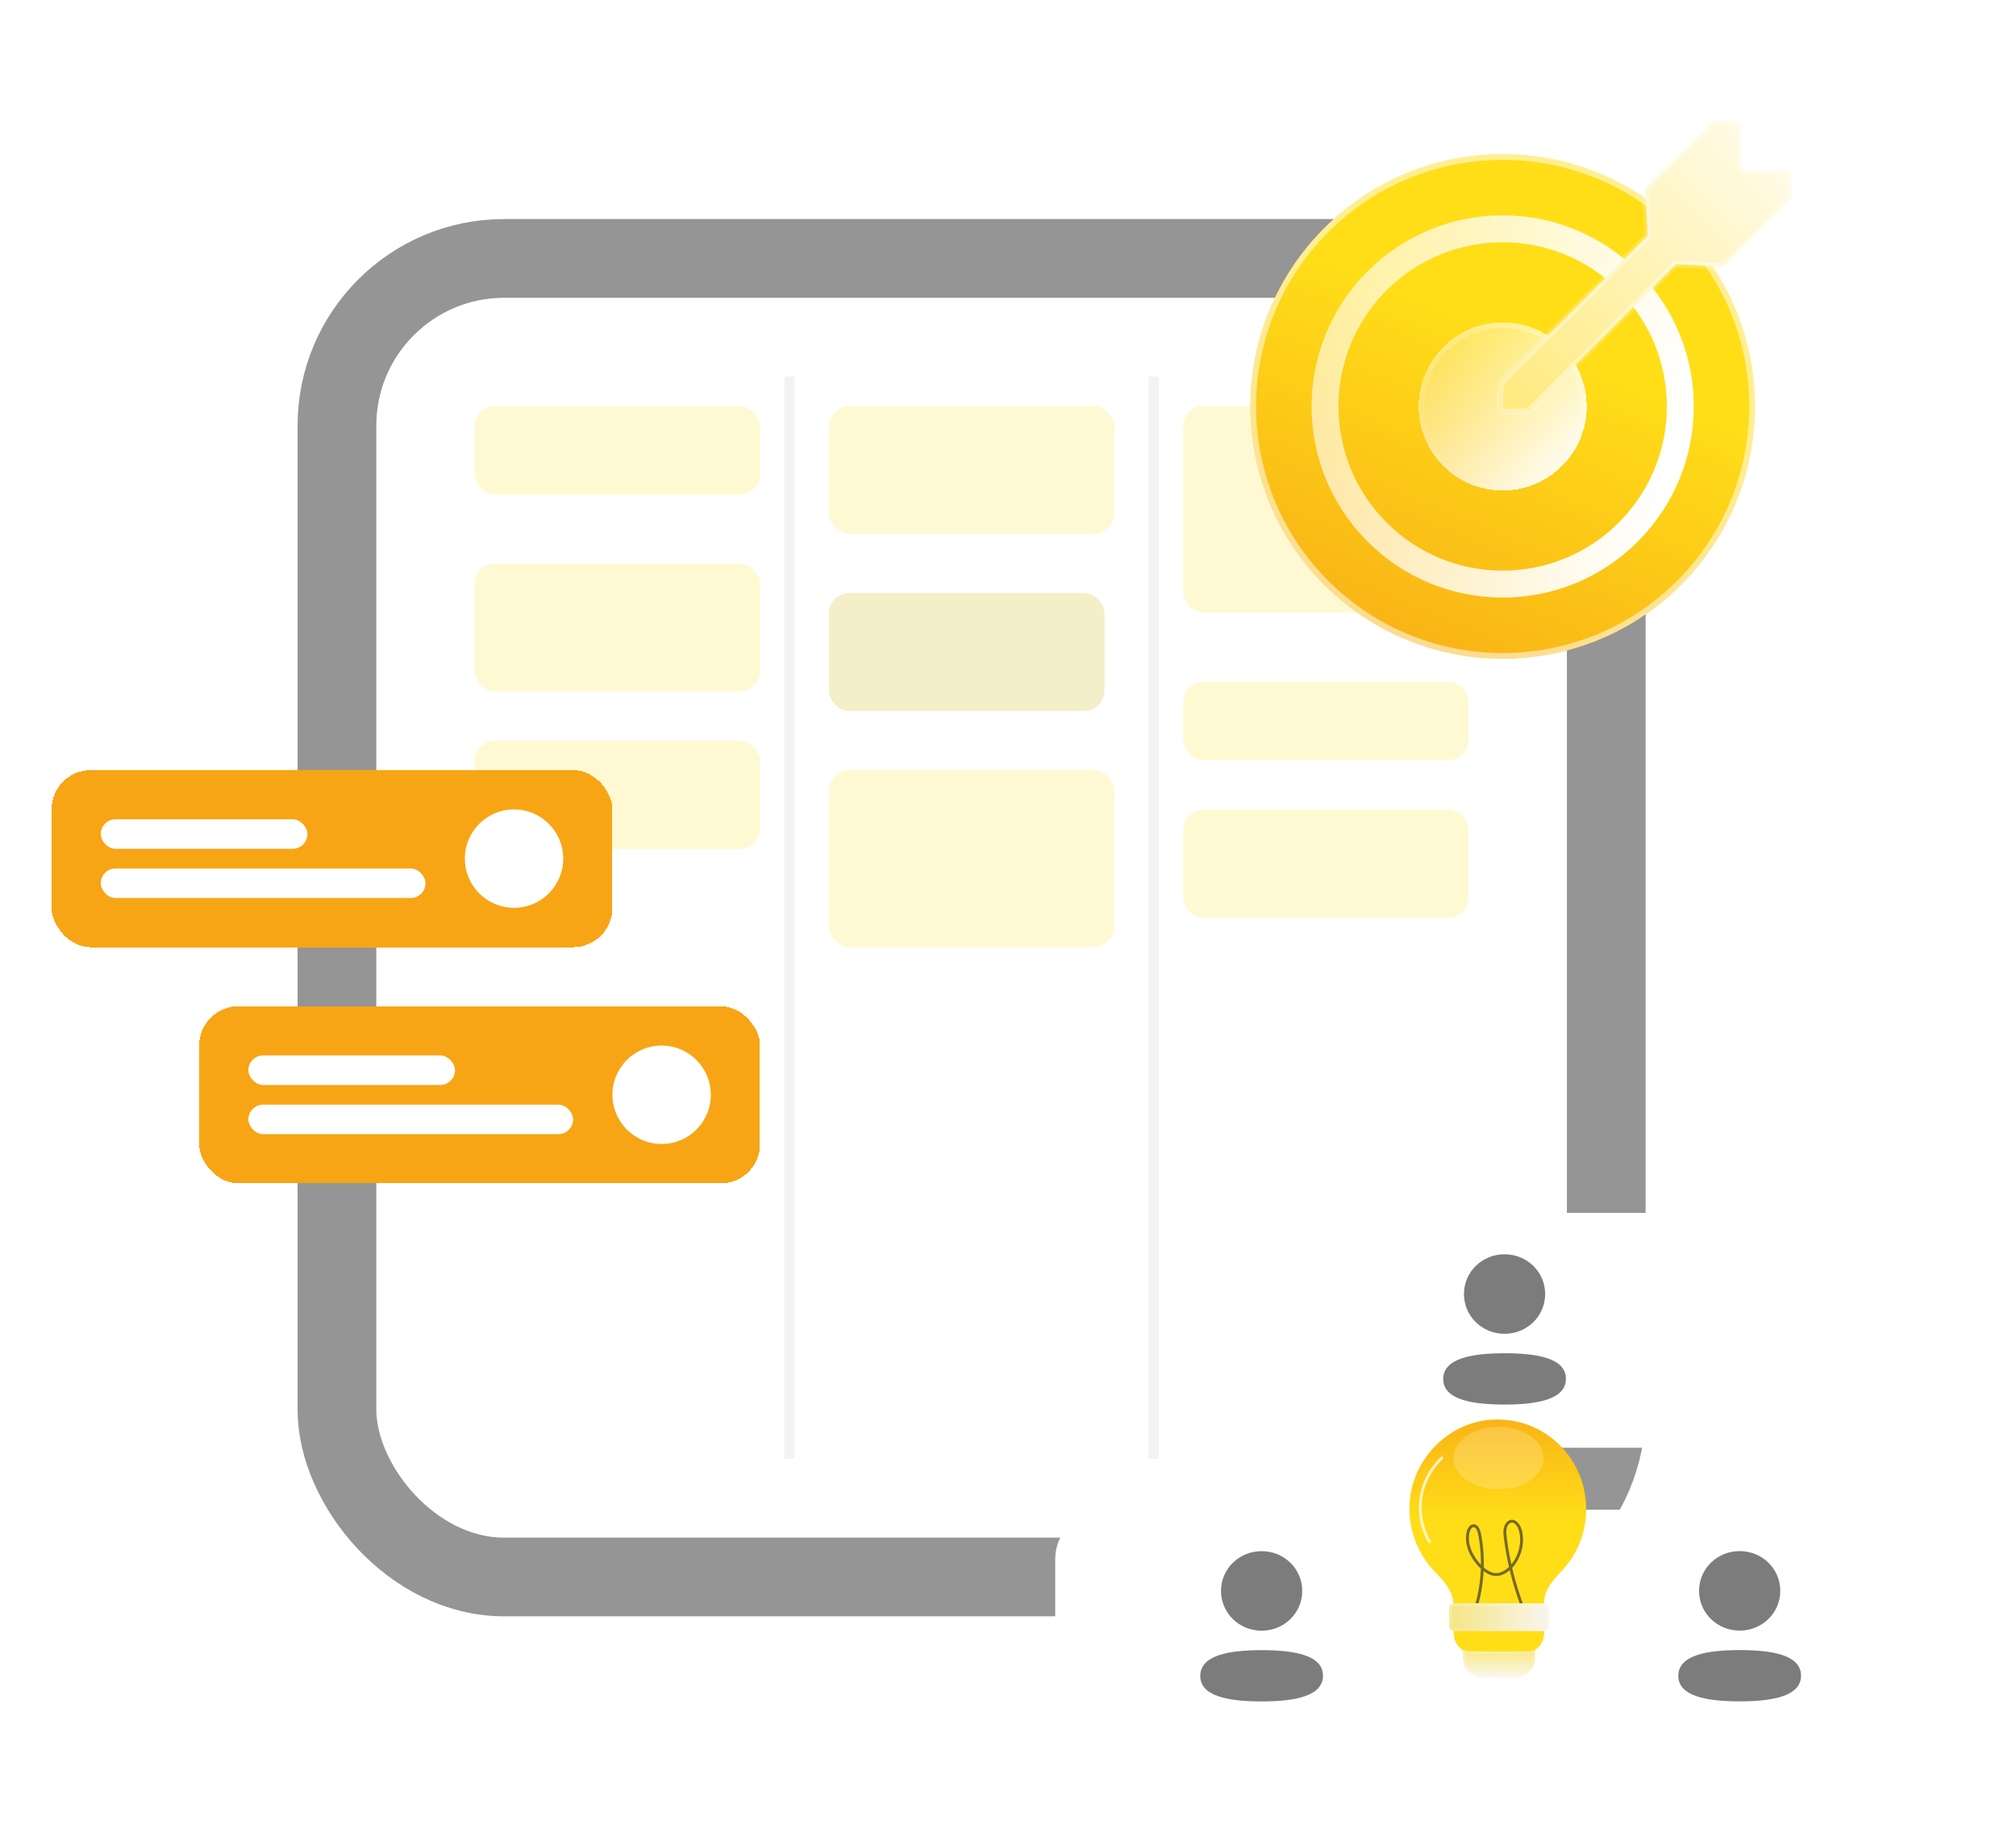
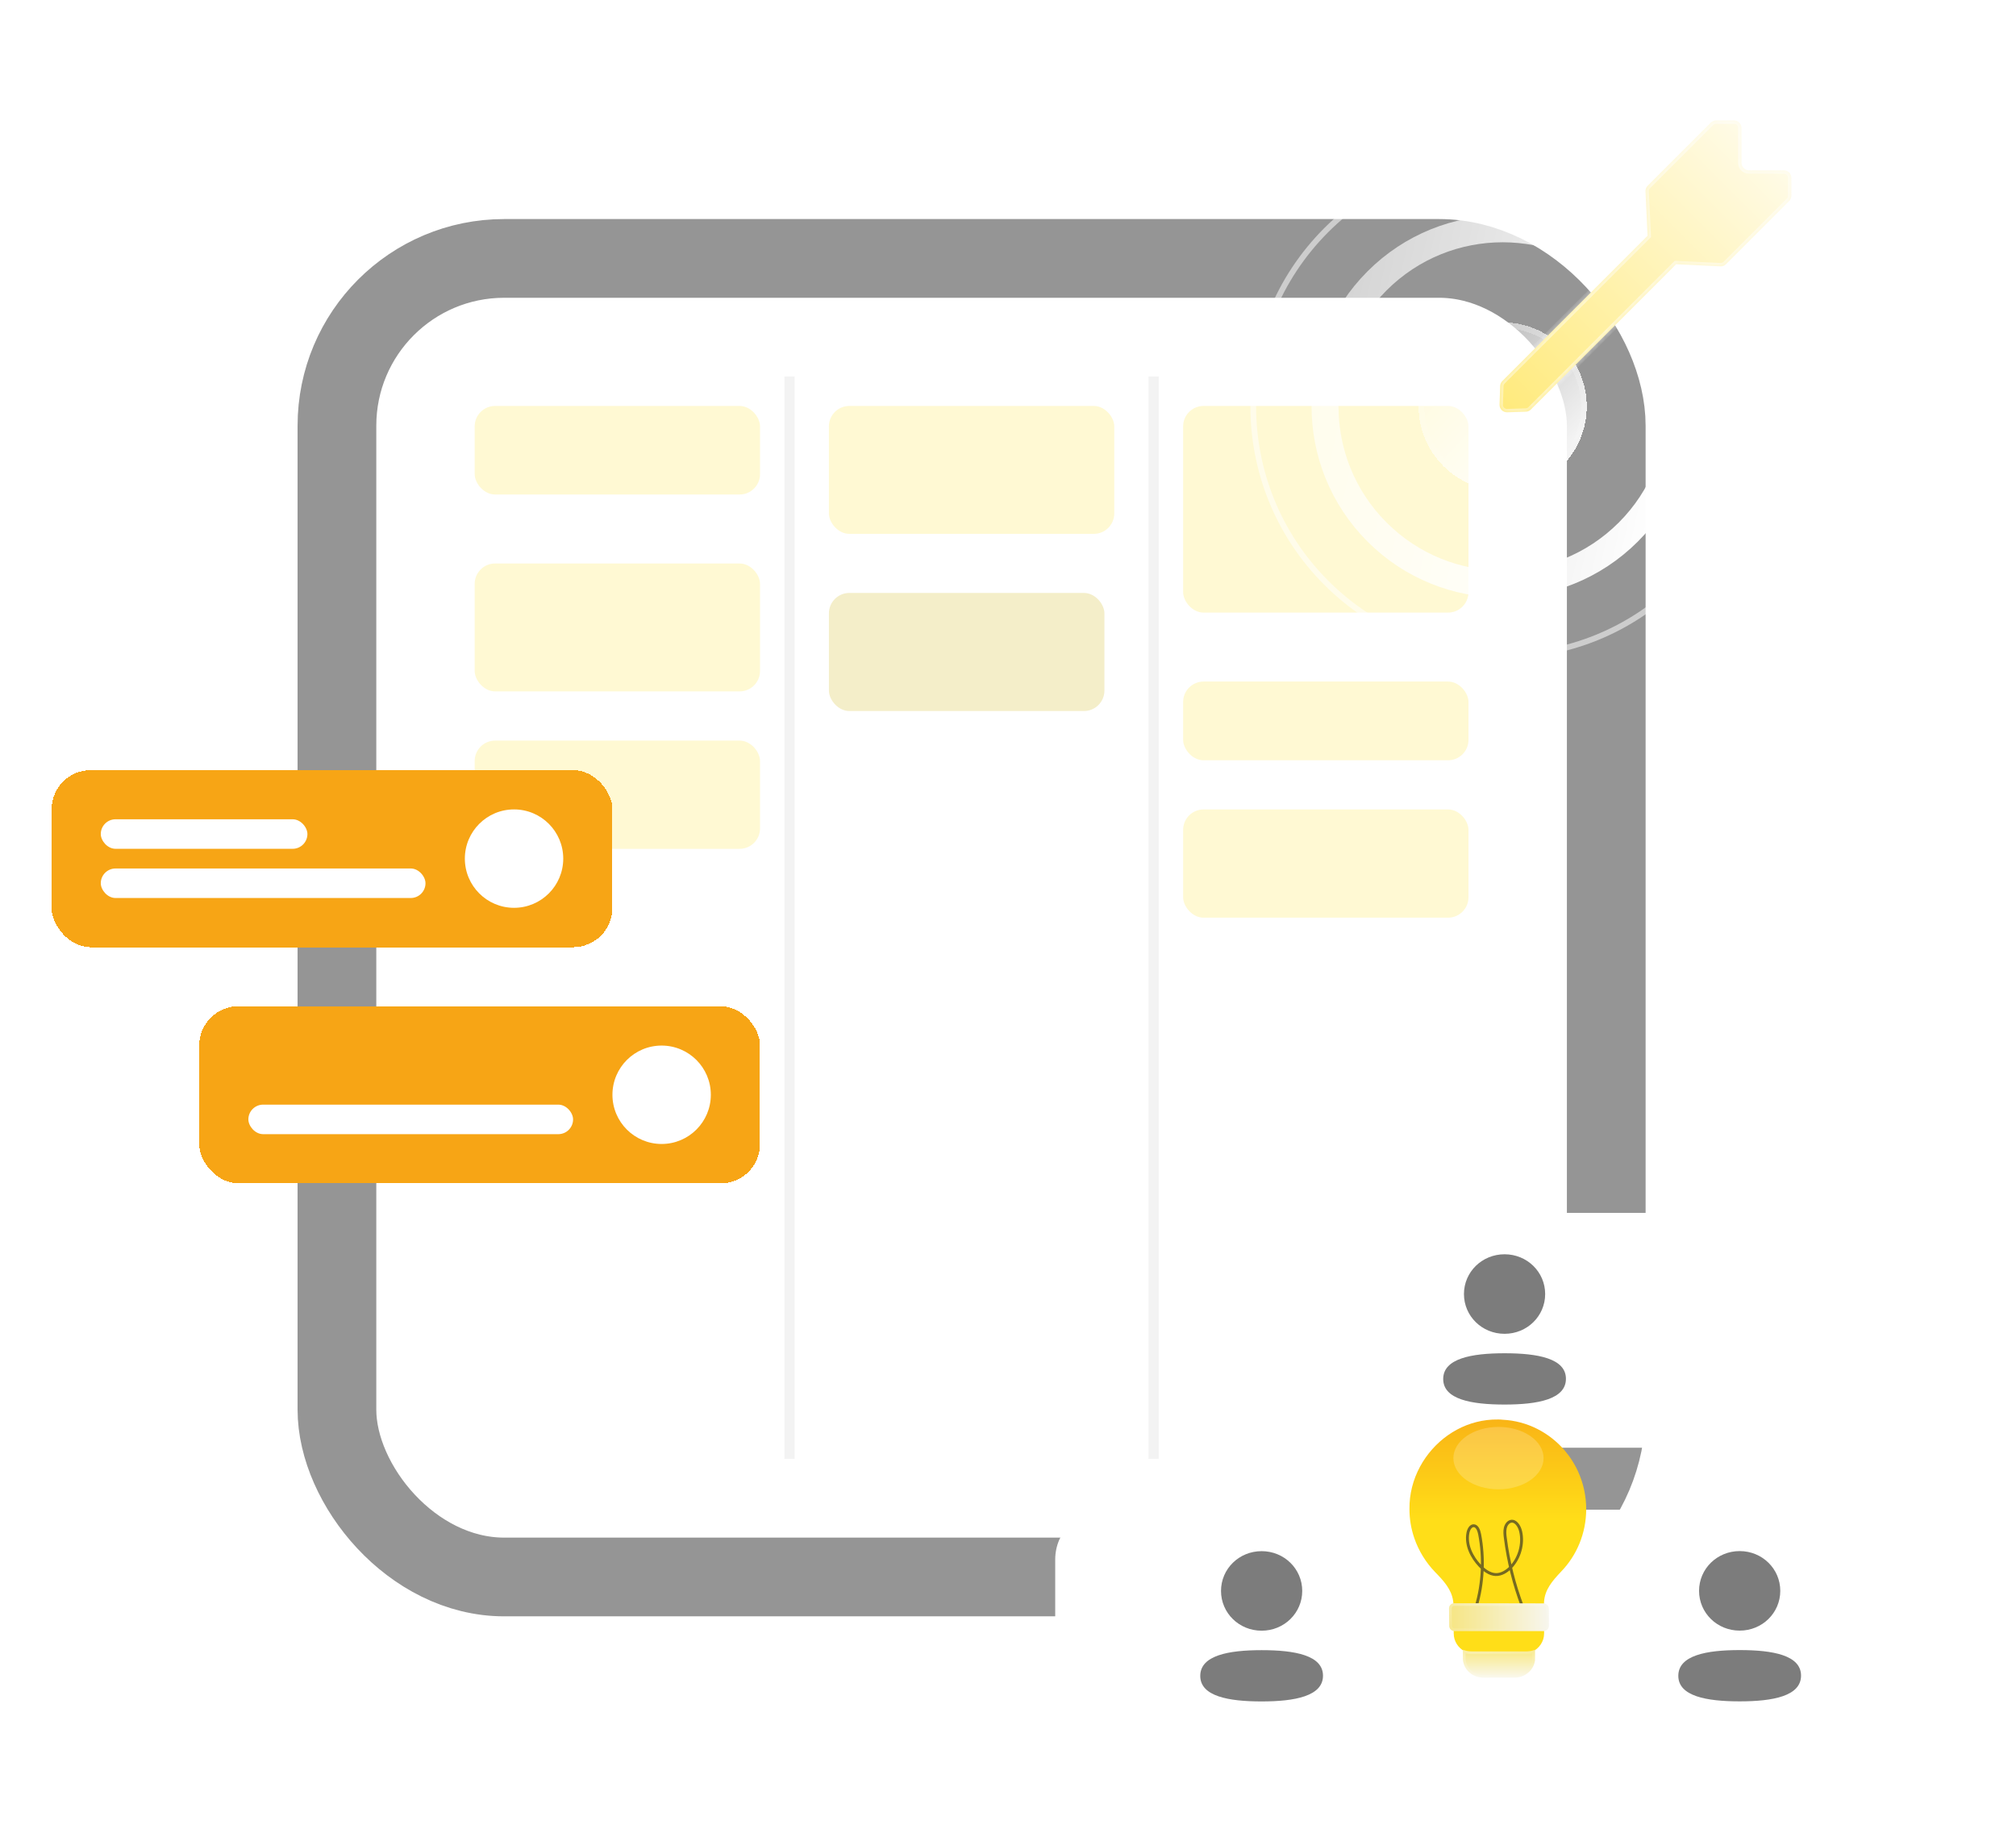
<svg xmlns="http://www.w3.org/2000/svg" width="302" height="274" viewBox="0 0 302 274" fill="none">
  <rect x="50.474" y="38.709" width="190.145" height="197.514" rx="25.058" fill="white" stroke="#959595" stroke-width="11.792" />
  <path d="M118.277 56.395V218.533" stroke="black" stroke-opacity="0.05" stroke-width="1.531" />
  <path d="M172.814 56.395V218.533" stroke="black" stroke-opacity="0.05" stroke-width="1.531" />
  <rect x="124.172" y="60.809" width="42.746" height="19.162" rx="3.062" fill="#FFDE18" fill-opacity="0.19" />
-   <rect x="124.172" y="115.352" width="42.746" height="26.532" rx="3.062" fill="#FFDE18" fill-opacity="0.19" />
  <rect x="71.108" y="60.809" width="42.746" height="13.266" rx="3.062" fill="#FFDE18" fill-opacity="0.19" />
  <rect x="177.236" y="102.094" width="42.746" height="11.792" rx="3.062" fill="#FFDE18" fill-opacity="0.19" />
  <rect x="71.108" y="84.406" width="42.746" height="19.162" rx="3.062" fill="#FFDE18" fill-opacity="0.19" />
  <rect x="71.108" y="110.938" width="42.746" height="16.214" rx="3.062" fill="#FFDE18" fill-opacity="0.19" />
  <rect x="177.236" y="121.25" width="42.746" height="16.214" rx="3.062" fill="#FFDE18" fill-opacity="0.19" />
  <rect x="177.236" y="60.809" width="42.746" height="30.954" rx="3.062" fill="#FFDE18" fill-opacity="0.19" />
  <rect x="124.172" y="88.82" width="41.272" height="17.688" rx="3.062" fill="#F4EEC9" />
  <g filter="url(#filter0_d_1366_51726)">
    <rect x="7.727" y="115.352" width="84.017" height="26.532" rx="5.896" fill="#F7A515" shape-rendering="crispEdges" />
    <rect x="15.097" y="122.723" width="30.954" height="4.422" rx="2.211" fill="white" />
    <rect x="15.097" y="130.094" width="48.642" height="4.422" rx="2.211" fill="white" />
    <circle cx="77.005" cy="128.616" r="7.37" fill="white" />
  </g>
  <g filter="url(#filter1_d_1366_51726)">
    <rect x="29.836" y="150.727" width="84.017" height="26.532" rx="5.896" fill="#F7A515" shape-rendering="crispEdges" />
-     <rect x="37.206" y="158.098" width="30.954" height="4.422" rx="2.211" fill="white" />
    <rect x="37.206" y="165.469" width="48.642" height="4.422" rx="2.211" fill="white" />
    <circle cx="99.114" cy="163.991" r="7.37" fill="white" />
  </g>
  <g filter="url(#filter2_d_1366_51726)">
    <rect x="158.073" y="226.145" width="61.047" height="35.179" rx="7.458" fill="white" />
  </g>
  <g filter="url(#filter3_b_1366_51726)">
    <path fill-rule="evenodd" clip-rule="evenodd" d="M182.91 238.312C182.91 241.619 185.616 244.269 188.993 244.269C192.369 244.269 195.076 241.619 195.076 238.312C195.076 235.005 192.369 232.355 188.993 232.355C185.616 232.355 182.91 235.005 182.91 238.312ZM198.187 251.011C198.187 247.949 193.952 247.184 188.994 247.184C184.009 247.184 179.801 247.976 179.801 251.039C179.801 254.1 184.036 254.866 188.994 254.866C193.979 254.866 198.187 254.074 198.187 251.011Z" fill="#7C7C7C" />
  </g>
  <g filter="url(#filter4_d_1366_51726)">
    <rect x="229.686" y="226.145" width="61.047" height="35.179" rx="7.458" fill="white" />
  </g>
  <g filter="url(#filter5_b_1366_51726)">
    <path fill-rule="evenodd" clip-rule="evenodd" d="M254.523 238.301C254.523 241.607 257.229 244.257 260.605 244.257C263.981 244.257 266.688 241.607 266.688 238.301C266.688 234.994 263.981 232.344 260.605 232.344C257.229 232.344 254.523 234.994 254.523 238.301ZM269.799 250.999C269.799 247.938 265.564 247.172 260.606 247.172C255.621 247.172 251.414 247.964 251.414 251.028C251.414 254.089 255.648 254.855 260.606 254.855C265.591 254.855 269.799 254.062 269.799 250.999Z" fill="#7C7C7C" />
  </g>
  <g filter="url(#filter6_d_1366_51726)">
    <rect x="194.466" y="181.684" width="61.047" height="35.179" rx="7.458" fill="white" />
  </g>
  <g filter="url(#filter7_b_1366_51726)">
    <path fill-rule="evenodd" clip-rule="evenodd" d="M219.303 193.84C219.303 197.146 222.009 199.797 225.386 199.797C228.761 199.797 231.468 197.146 231.468 193.84C231.468 190.533 228.761 187.883 225.386 187.883C222.009 187.883 219.303 190.533 219.303 193.84ZM234.579 206.538C234.579 203.477 230.344 202.711 225.387 202.711C220.402 202.711 216.194 203.503 216.194 206.567C216.194 209.628 220.429 210.394 225.387 210.394C230.371 210.394 234.579 209.601 234.579 206.538Z" fill="#7C7C7C" />
  </g>
  <g filter="url(#filter8_d_1366_51726)">
    <path d="M237.615 226.062C237.615 224.16 237.221 222.279 236.448 220.538C236.403 220.44 236.358 220.342 236.312 220.241C236.267 220.144 236.218 220.046 236.17 219.952C236.121 219.855 236.072 219.761 236.02 219.663C235.968 219.569 235.919 219.472 235.863 219.381C235.759 219.193 235.647 219.008 235.532 218.827C235.487 218.754 235.442 218.684 235.393 218.611C235.313 218.489 235.233 218.368 235.149 218.249C235.09 218.165 235.031 218.085 234.971 218.002C234.78 217.744 234.581 217.493 234.372 217.249C232.091 214.595 228.799 212.857 225.11 212.669C224.877 212.634 224.63 212.634 224.396 212.634C219.983 212.568 216.002 214.874 213.578 218.315C213.264 218.761 212.979 219.221 212.721 219.702C211.686 221.621 211.108 223.801 211.139 226.069C211.139 227.539 211.383 229.002 211.86 230.391C212.519 232.318 213.602 234.056 214.971 235.477C216.295 236.832 217.44 238.093 217.681 239.817C217.688 239.873 217.695 239.928 217.702 239.984C217.709 240.033 217.712 240.078 217.716 240.127C217.716 240.266 217.75 242.886 217.764 244.14C217.768 244.474 217.771 244.69 217.771 244.69C217.771 245.843 218.433 246.843 219.398 247.355V248.379C219.398 248.487 219.398 248.595 219.415 248.699C219.558 250.106 220.77 251.193 222.212 251.193H226.525C227.984 251.193 229.196 250.106 229.356 248.699V247.49C229.405 247.473 229.457 247.456 229.506 247.435C230.555 246.951 231.31 245.902 231.31 244.69V244.14L231.297 239.967C231.422 238.11 232.519 236.832 233.871 235.404C236.187 233.007 237.615 229.695 237.615 226.062Z" fill="url(#paint0_linear_1366_51726)" />
  </g>
  <g filter="url(#filter9_bd_1366_51726)">
    <path d="M229.945 247.121H229.946V248.696C229.772 250.165 228.459 251.301 226.876 251.301H222.201C220.636 251.301 219.323 250.165 219.167 248.696C219.148 248.585 219.148 248.472 219.148 248.36V247.123C219.556 247.289 219.994 247.373 220.458 247.373H228.632C229.098 247.373 229.536 247.289 229.945 247.121Z" fill="url(#paint1_linear_1366_51726)" />
    <path d="M219.347 248.36V247.405C219.7 247.516 220.071 247.572 220.458 247.572L228.632 247.572L228.632 247.572C229.021 247.572 229.393 247.516 229.748 247.404V248.684C229.581 250.041 228.361 251.102 226.876 251.102H222.201C220.73 251.102 219.509 250.036 219.364 248.675L219.365 248.675L219.363 248.664C219.347 248.571 219.347 248.475 219.347 248.36Z" stroke="url(#paint2_linear_1366_51726)" stroke-width="0.397" />
  </g>
  <path opacity="0.2" d="M231.229 218.42C231.229 220.997 228.213 223.09 224.474 223.09C220.734 223.09 217.719 220.997 217.719 218.42C217.719 215.844 220.734 213.746 224.474 213.746C228.213 213.746 231.229 215.84 231.229 218.42Z" fill="white" />
-   <path d="M214.138 230.969C212.988 228.996 212.527 226.622 212.863 224.36C213.195 222.099 214.319 219.962 215.995 218.402" stroke="white" stroke-opacity="0.72" stroke-width="0.431" stroke-linecap="round" stroke-linejoin="round" />
  <path d="M221.144 240.606C222.16 237.151 222.337 233.382 221.652 229.823C221.54 229.246 221.282 228.557 220.765 228.544C220.304 228.531 219.998 229.1 219.899 229.616C219.546 231.434 220.489 233.283 221.695 234.541C222.35 235.221 223.138 235.811 224.022 235.859C224.909 235.902 225.753 235.376 226.395 234.678C227.623 233.343 228.235 231.245 227.791 229.375C227.602 228.587 227.042 227.734 226.335 227.885C225.908 227.975 225.598 228.423 225.491 228.901C225.383 229.38 225.435 229.884 225.499 230.37C225.947 233.89 226.809 237.341 228.045 240.602" stroke="#262626" stroke-opacity="0.63" stroke-width="0.431" stroke-miterlimit="10" />
  <g filter="url(#filter10_bd_1366_51726)">
    <path d="M232.032 243.533C232.035 243.974 231.678 244.332 231.238 244.332H217.891C217.456 244.332 217.102 243.983 217.097 243.547C217.087 242.676 217.075 241.643 217.067 240.947C217.063 240.508 217.416 240.153 217.855 240.154L231.224 240.181C231.66 240.182 232.014 240.535 232.017 240.971L232.032 243.533Z" fill="url(#paint3_linear_1366_51726)" />
    <path d="M231.238 244.134H217.891C217.564 244.134 217.299 243.871 217.295 243.545C217.285 242.674 217.274 241.641 217.266 240.945C217.262 240.617 217.526 240.352 217.855 240.353L231.224 240.38C231.551 240.381 231.816 240.645 231.818 240.972L231.833 243.534C231.835 243.865 231.568 244.134 231.238 244.134Z" stroke="url(#paint4_linear_1366_51726)" stroke-width="0.397" />
  </g>
  <g filter="url(#filter11_b_1366_51726)">
-     <circle cx="225.103" cy="60.883" r="37.789" transform="rotate(45 225.103 60.883)" fill="url(#paint5_linear_1366_51726)" />
    <circle cx="225.103" cy="60.883" r="37.363" transform="rotate(45 225.103 60.883)" stroke="white" stroke-opacity="0.53" stroke-width="0.851" />
  </g>
  <circle cx="225.103" cy="60.885" r="26.611" transform="rotate(45 225.103 60.885)" stroke="url(#paint6_linear_1366_51726)" stroke-width="4.035" />
  <g filter="url(#filter12_bd_1366_51726)">
    <circle cx="225.103" cy="60.884" r="12.596" transform="rotate(45 225.103 60.884)" fill="url(#paint7_linear_1366_51726)" fill-opacity="0.89" shape-rendering="crispEdges" />
    <circle cx="225.103" cy="60.884" r="12.171" transform="rotate(45 225.103 60.884)" stroke="url(#paint8_linear_1366_51726)" stroke-width="0.851" shape-rendering="crispEdges" />
  </g>
  <g filter="url(#filter13_d_1366_51726)">
    <mask id="path-40-inside-1_1366_51726" fill="white">
      <path fill-rule="evenodd" clip-rule="evenodd" d="M260.88 19.163L260.88 24.39C260.88 25.01 261.383 25.512 262.002 25.512L267.23 25.512C267.85 25.512 268.352 26.014 268.352 26.634L268.352 29.317C268.352 29.614 268.234 29.9 268.023 30.11L258.563 39.57C258.339 39.794 258.032 39.913 257.716 39.898L251.083 39.582L229.32 61.344C229.119 61.546 228.848 61.663 228.563 61.672L225.791 61.761C225.143 61.782 224.613 61.252 224.633 60.604L224.723 57.832C224.732 57.547 224.849 57.276 225.051 57.075L246.811 35.315L246.495 28.676C246.48 28.36 246.598 28.053 246.822 27.829L256.282 18.369C256.493 18.159 256.778 18.041 257.076 18.041L259.758 18.041C260.378 18.041 260.88 18.543 260.88 19.163Z" />
    </mask>
    <path fill-rule="evenodd" clip-rule="evenodd" d="M260.88 19.163L260.88 24.39C260.88 25.01 261.383 25.512 262.002 25.512L267.23 25.512C267.85 25.512 268.352 26.014 268.352 26.634L268.352 29.317C268.352 29.614 268.234 29.9 268.023 30.11L258.563 39.57C258.339 39.794 258.032 39.913 257.716 39.898L251.083 39.582L229.32 61.344C229.119 61.546 228.848 61.663 228.563 61.672L225.791 61.761C225.143 61.782 224.613 61.252 224.633 60.604L224.723 57.832C224.732 57.547 224.849 57.276 225.051 57.075L246.811 35.315L246.495 28.676C246.48 28.36 246.598 28.053 246.822 27.829L256.282 18.369C256.493 18.159 256.778 18.041 257.076 18.041L259.758 18.041C260.378 18.041 260.88 18.543 260.88 19.163Z" fill="url(#paint9_linear_1366_51726)" />
    <path d="M260.88 24.39L260.376 24.39V24.39L260.88 24.39ZM260.88 19.163L260.376 19.163L260.88 19.163ZM262.002 25.512L262.002 26.016L262.002 26.016L262.002 25.512ZM267.23 25.512L267.23 25.008L267.23 25.008L267.23 25.512ZM268.352 26.634L268.856 26.634L268.856 26.634L268.352 26.634ZM268.352 29.317L268.856 29.317L268.856 29.317L268.352 29.317ZM257.716 39.898L257.74 39.394L257.74 39.394L257.716 39.898ZM251.083 39.582L251.106 39.078L250.884 39.068L250.726 39.225L251.083 39.582ZM229.32 61.344L229.677 61.701L229.32 61.344ZM228.563 61.672L228.579 62.176L228.579 62.176L228.563 61.672ZM225.791 61.761L225.807 62.266L225.807 62.266L225.791 61.761ZM224.633 60.604L224.129 60.587L224.129 60.587L224.633 60.604ZM224.723 57.832L224.219 57.816L224.219 57.816L224.723 57.832ZM225.051 57.075L225.408 57.431L225.051 57.075ZM246.811 35.315L247.167 35.671L247.325 35.514L247.314 35.291L246.811 35.315ZM246.495 28.676L245.991 28.7L245.991 28.7L246.495 28.676ZM257.076 18.041L257.076 18.545L257.076 18.545L257.076 18.041ZM259.758 18.041L259.758 17.536L259.758 17.536L259.758 18.041ZM261.385 24.39L261.385 19.163L260.376 19.163L260.376 24.39L261.385 24.39ZM262.002 25.008C261.661 25.008 261.385 24.731 261.385 24.39H260.376C260.376 25.288 261.104 26.016 262.002 26.016L262.002 25.008ZM267.23 25.008L262.002 25.008L262.002 26.016L267.23 26.016L267.23 25.008ZM268.856 26.634C268.856 25.736 268.128 25.008 267.23 25.008L267.23 26.016C267.571 26.016 267.848 26.293 267.848 26.634L268.856 26.634ZM268.856 29.317L268.856 26.634L267.848 26.634L267.848 29.317L268.856 29.317ZM268.38 30.467C268.685 30.162 268.856 29.748 268.856 29.317L267.848 29.317C267.848 29.48 267.783 29.638 267.667 29.753L268.38 30.467ZM258.92 39.927L268.38 30.467L267.667 29.753L258.206 39.214L258.92 39.927ZM257.692 40.401C258.15 40.423 258.596 40.251 258.92 39.927L258.206 39.214C258.083 39.337 257.914 39.402 257.74 39.394L257.692 40.401ZM251.059 40.086L257.692 40.401L257.74 39.394L251.106 39.078L251.059 40.086ZM250.726 39.225L228.964 60.987L229.677 61.701L251.439 39.938L250.726 39.225ZM228.964 60.987C228.853 61.098 228.704 61.163 228.547 61.168L228.579 62.176C228.992 62.163 229.385 61.993 229.677 61.701L228.964 60.987ZM228.547 61.168L225.775 61.257L225.807 62.266L228.579 62.176L228.547 61.168ZM225.775 61.257C225.418 61.269 225.126 60.977 225.138 60.62L224.129 60.587C224.099 61.526 224.868 62.296 225.807 62.266L225.775 61.257ZM225.138 60.62L225.227 57.848L224.219 57.816L224.129 60.587L225.138 60.62ZM225.227 57.848C225.232 57.691 225.297 57.542 225.408 57.431L224.694 56.718C224.402 57.01 224.232 57.403 224.219 57.816L225.227 57.848ZM225.408 57.431L247.167 35.671L246.454 34.958L224.694 56.718L225.408 57.431ZM245.991 28.7L246.307 35.339L247.314 35.291L246.998 28.652L245.991 28.7ZM246.465 27.473C246.141 27.797 245.969 28.242 245.991 28.7L246.998 28.652C246.99 28.478 247.055 28.309 247.179 28.186L246.465 27.473ZM255.926 18.012L246.465 27.473L247.179 28.186L256.639 18.726L255.926 18.012ZM257.076 17.536C256.644 17.536 256.231 17.707 255.926 18.012L256.639 18.726C256.755 18.61 256.912 18.545 257.076 18.545L257.076 17.536ZM259.758 17.536L257.076 17.536L257.076 18.545L259.758 18.545L259.758 17.536ZM261.385 19.163C261.385 18.264 260.657 17.536 259.758 17.536L259.758 18.545C260.099 18.545 260.376 18.821 260.376 19.163L261.385 19.163Z" fill="white" fill-opacity="0.57" mask="url(#path-40-inside-1_1366_51726)" />
  </g>
  <defs>
    <filter id="filter0_d_1366_51726" x="1.831" y="109.456" width="95.809" height="38.323" filterUnits="userSpaceOnUse" color-interpolation-filters="sRGB">
      <feFlood flood-opacity="0" result="BackgroundImageFix" />
      <feColorMatrix in="SourceAlpha" type="matrix" values="0 0 0 0 0 0 0 0 0 0 0 0 0 0 0 0 0 0 127 0" result="hardAlpha" />
      <feOffset />
      <feGaussianBlur stdDeviation="2.948" />
      <feComposite in2="hardAlpha" operator="out" />
      <feColorMatrix type="matrix" values="0 0 0 0 0 0 0 0 0 0 0 0 0 0 0 0 0 0 0.25 0" />
      <feBlend mode="normal" in2="BackgroundImageFix" result="effect1_dropShadow_1366_51726" />
      <feBlend mode="normal" in="SourceGraphic" in2="effect1_dropShadow_1366_51726" result="shape" />
    </filter>
    <filter id="filter1_d_1366_51726" x="23.941" y="144.831" width="95.809" height="38.323" filterUnits="userSpaceOnUse" color-interpolation-filters="sRGB">
      <feFlood flood-opacity="0" result="BackgroundImageFix" />
      <feColorMatrix in="SourceAlpha" type="matrix" values="0 0 0 0 0 0 0 0 0 0 0 0 0 0 0 0 0 0 127 0" result="hardAlpha" />
      <feOffset />
      <feGaussianBlur stdDeviation="2.948" />
      <feComposite in2="hardAlpha" operator="out" />
      <feColorMatrix type="matrix" values="0 0 0 0 0 0 0 0 0 0 0 0 0 0 0 0 0 0 0.25 0" />
      <feBlend mode="normal" in2="BackgroundImageFix" result="effect1_dropShadow_1366_51726" />
      <feBlend mode="normal" in="SourceGraphic" in2="effect1_dropShadow_1366_51726" result="shape" />
    </filter>
    <filter id="filter2_d_1366_51726" x="152.072" y="220.143" width="73.049" height="47.182" filterUnits="userSpaceOnUse" color-interpolation-filters="sRGB">
      <feFlood flood-opacity="0" result="BackgroundImageFix" />
      <feColorMatrix in="SourceAlpha" type="matrix" values="0 0 0 0 0 0 0 0 0 0 0 0 0 0 0 0 0 0 127 0" result="hardAlpha" />
      <feOffset />
      <feGaussianBlur stdDeviation="3.001" />
      <feComposite in2="hardAlpha" operator="out" />
      <feColorMatrix type="matrix" values="0 0 0 0 0 0 0 0 0 0 0 0 0 0 0 0 0 0 0.18 0" />
      <feBlend mode="normal" in2="BackgroundImageFix" result="effect1_dropShadow_1366_51726" />
      <feBlend mode="normal" in="SourceGraphic" in2="effect1_dropShadow_1366_51726" result="shape" />
    </filter>
    <filter id="filter3_b_1366_51726" x="170.095" y="222.65" width="37.797" height="41.923" filterUnits="userSpaceOnUse" color-interpolation-filters="sRGB">
      <feFlood flood-opacity="0" result="BackgroundImageFix" />
      <feGaussianBlur in="BackgroundImageFix" stdDeviation="4.853" />
      <feComposite in2="SourceAlpha" operator="in" result="effect1_backgroundBlur_1366_51726" />
      <feBlend mode="normal" in="SourceGraphic" in2="effect1_backgroundBlur_1366_51726" result="shape" />
    </filter>
    <filter id="filter4_d_1366_51726" x="223.685" y="220.143" width="73.049" height="47.182" filterUnits="userSpaceOnUse" color-interpolation-filters="sRGB">
      <feFlood flood-opacity="0" result="BackgroundImageFix" />
      <feColorMatrix in="SourceAlpha" type="matrix" values="0 0 0 0 0 0 0 0 0 0 0 0 0 0 0 0 0 0 127 0" result="hardAlpha" />
      <feOffset />
      <feGaussianBlur stdDeviation="3.001" />
      <feComposite in2="hardAlpha" operator="out" />
      <feColorMatrix type="matrix" values="0 0 0 0 0 0 0 0 0 0 0 0 0 0 0 0 0 0 0.18 0" />
      <feBlend mode="normal" in2="BackgroundImageFix" result="effect1_dropShadow_1366_51726" />
      <feBlend mode="normal" in="SourceGraphic" in2="effect1_dropShadow_1366_51726" result="shape" />
    </filter>
    <filter id="filter5_b_1366_51726" x="241.708" y="222.638" width="37.797" height="41.923" filterUnits="userSpaceOnUse" color-interpolation-filters="sRGB">
      <feFlood flood-opacity="0" result="BackgroundImageFix" />
      <feGaussianBlur in="BackgroundImageFix" stdDeviation="4.853" />
      <feComposite in2="SourceAlpha" operator="in" result="effect1_backgroundBlur_1366_51726" />
      <feBlend mode="normal" in="SourceGraphic" in2="effect1_backgroundBlur_1366_51726" result="shape" />
    </filter>
    <filter id="filter6_d_1366_51726" x="188.465" y="175.682" width="73.049" height="47.182" filterUnits="userSpaceOnUse" color-interpolation-filters="sRGB">
      <feFlood flood-opacity="0" result="BackgroundImageFix" />
      <feColorMatrix in="SourceAlpha" type="matrix" values="0 0 0 0 0 0 0 0 0 0 0 0 0 0 0 0 0 0 127 0" result="hardAlpha" />
      <feOffset />
      <feGaussianBlur stdDeviation="3.001" />
      <feComposite in2="hardAlpha" operator="out" />
      <feColorMatrix type="matrix" values="0 0 0 0 0 0 0 0 0 0 0 0 0 0 0 0 0 0 0.18 0" />
      <feBlend mode="normal" in2="BackgroundImageFix" result="effect1_dropShadow_1366_51726" />
      <feBlend mode="normal" in="SourceGraphic" in2="effect1_dropShadow_1366_51726" result="shape" />
    </filter>
    <filter id="filter7_b_1366_51726" x="206.488" y="178.177" width="37.797" height="41.923" filterUnits="userSpaceOnUse" color-interpolation-filters="sRGB">
      <feFlood flood-opacity="0" result="BackgroundImageFix" />
      <feGaussianBlur in="BackgroundImageFix" stdDeviation="4.853" />
      <feComposite in2="SourceAlpha" operator="in" result="effect1_backgroundBlur_1366_51726" />
      <feBlend mode="normal" in="SourceGraphic" in2="effect1_backgroundBlur_1366_51726" result="shape" />
    </filter>
    <filter id="filter8_d_1366_51726" x="207.364" y="208.859" width="34.025" height="46.106" filterUnits="userSpaceOnUse" color-interpolation-filters="sRGB">
      <feFlood flood-opacity="0" result="BackgroundImageFix" />
      <feColorMatrix in="SourceAlpha" type="matrix" values="0 0 0 0 0 0 0 0 0 0 0 0 0 0 0 0 0 0 127 0" result="hardAlpha" />
      <feOffset />
      <feGaussianBlur stdDeviation="1.887" />
      <feComposite in2="hardAlpha" operator="out" />
      <feColorMatrix type="matrix" values="0 0 0 0 0 0 0 0 0 0 0 0 0 0 0 0 0 0 0.12 0" />
      <feBlend mode="normal" in2="BackgroundImageFix" result="effect1_dropShadow_1366_51726" />
      <feBlend mode="normal" in="SourceGraphic" in2="effect1_dropShadow_1366_51726" result="shape" />
    </filter>
    <filter id="filter9_bd_1366_51726" x="216.318" y="244.291" width="16.459" height="9.84" filterUnits="userSpaceOnUse" color-interpolation-filters="sRGB">
      <feFlood flood-opacity="0" result="BackgroundImageFix" />
      <feGaussianBlur in="BackgroundImageFix" stdDeviation="0.794" />
      <feComposite in2="SourceAlpha" operator="in" result="effect1_backgroundBlur_1366_51726" />
      <feColorMatrix in="SourceAlpha" type="matrix" values="0 0 0 0 0 0 0 0 0 0 0 0 0 0 0 0 0 0 127 0" result="hardAlpha" />
      <feOffset />
      <feGaussianBlur stdDeviation="1.415" />
      <feComposite in2="hardAlpha" operator="out" />
      <feColorMatrix type="matrix" values="0 0 0 0 0 0 0 0 0 0 0 0 0 0 0 0 0 0 0.12 0" />
      <feBlend mode="normal" in2="effect1_backgroundBlur_1366_51726" result="effect2_dropShadow_1366_51726" />
      <feBlend mode="normal" in="SourceGraphic" in2="effect2_dropShadow_1366_51726" result="shape" />
    </filter>
    <filter id="filter10_bd_1366_51726" x="215.181" y="238.265" width="18.739" height="7.953" filterUnits="userSpaceOnUse" color-interpolation-filters="sRGB">
      <feFlood flood-opacity="0" result="BackgroundImageFix" />
      <feGaussianBlur in="BackgroundImageFix" stdDeviation="0.596" />
      <feComposite in2="SourceAlpha" operator="in" result="effect1_backgroundBlur_1366_51726" />
      <feColorMatrix in="SourceAlpha" type="matrix" values="0 0 0 0 0 0 0 0 0 0 0 0 0 0 0 0 0 0 127 0" result="hardAlpha" />
      <feOffset />
      <feGaussianBlur stdDeviation="0.943" />
      <feComposite in2="hardAlpha" operator="out" />
      <feColorMatrix type="matrix" values="0 0 0 0 0 0 0 0 0 0 0 0 0 0 0 0 0 0 0.12 0" />
      <feBlend mode="normal" in2="effect1_backgroundBlur_1366_51726" result="effect2_dropShadow_1366_51726" />
      <feBlend mode="normal" in="SourceGraphic" in2="effect2_dropShadow_1366_51726" result="shape" />
    </filter>
    <filter id="filter11_b_1366_51726" x="182.632" y="18.412" width="84.942" height="84.942" filterUnits="userSpaceOnUse" color-interpolation-filters="sRGB">
      <feFlood flood-opacity="0" result="BackgroundImageFix" />
      <feGaussianBlur in="BackgroundImageFix" stdDeviation="2.341" />
      <feComposite in2="SourceAlpha" operator="in" result="effect1_backgroundBlur_1366_51726" />
      <feBlend mode="normal" in="SourceGraphic" in2="effect1_backgroundBlur_1366_51726" result="shape" />
    </filter>
    <filter id="filter12_bd_1366_51726" x="202.021" y="37.804" width="46.163" height="46.162" filterUnits="userSpaceOnUse" color-interpolation-filters="sRGB">
      <feFlood flood-opacity="0" result="BackgroundImageFix" />
      <feGaussianBlur in="BackgroundImageFix" stdDeviation="5.243" />
      <feComposite in2="SourceAlpha" operator="in" result="effect1_backgroundBlur_1366_51726" />
      <feColorMatrix in="SourceAlpha" type="matrix" values="0 0 0 0 0 0 0 0 0 0 0 0 0 0 0 0 0 0 127 0" result="hardAlpha" />
      <feOffset />
      <feGaussianBlur stdDeviation="0.636" />
      <feComposite in2="hardAlpha" operator="out" />
      <feColorMatrix type="matrix" values="0 0 0 0 0 0 0 0 0 0 0 0 0 0 0 0 0 0 0.08 0" />
      <feBlend mode="normal" in2="effect1_backgroundBlur_1366_51726" result="effect2_dropShadow_1366_51726" />
      <feBlend mode="normal" in="SourceGraphic" in2="effect2_dropShadow_1366_51726" result="shape" />
    </filter>
    <filter id="filter13_d_1366_51726" x="220.079" y="13.486" width="52.826" height="52.83" filterUnits="userSpaceOnUse" color-interpolation-filters="sRGB">
      <feFlood flood-opacity="0" result="BackgroundImageFix" />
      <feColorMatrix in="SourceAlpha" type="matrix" values="0 0 0 0 0 0 0 0 0 0 0 0 0 0 0 0 0 0 127 0" result="hardAlpha" />
      <feMorphology radius="1.023" operator="dilate" in="SourceAlpha" result="effect1_dropShadow_1366_51726" />
      <feOffset />
      <feGaussianBlur stdDeviation="1.765" />
      <feComposite in2="hardAlpha" operator="out" />
      <feColorMatrix type="matrix" values="0 0 0 0 0 0 0 0 0 0 0 0 0 0 0 0 0 0 0.18 0" />
      <feBlend mode="normal" in2="BackgroundImageFix" result="effect1_dropShadow_1366_51726" />
      <feBlend mode="normal" in="SourceGraphic" in2="effect1_dropShadow_1366_51726" result="shape" />
    </filter>
    <linearGradient id="paint0_linear_1366_51726" x1="224.379" y1="251.197" x2="224.379" y2="207.232" gradientUnits="userSpaceOnUse">
      <stop offset="0.53" stop-color="#FFDE18" />
      <stop offset="1" stop-color="#F7A515" />
    </linearGradient>
    <linearGradient id="paint1_linear_1366_51726" x1="224.547" y1="247.121" x2="224.547" y2="251.301" gradientUnits="userSpaceOnUse">
      <stop stop-color="#F8E884" />
      <stop offset="1" stop-color="#FAF8EC" />
    </linearGradient>
    <linearGradient id="paint2_linear_1366_51726" x1="220.867" y1="247.608" x2="222.421" y2="252.578" gradientUnits="userSpaceOnUse">
      <stop stop-color="white" stop-opacity="0.25" />
      <stop offset="1" stop-color="white" stop-opacity="0" />
    </linearGradient>
    <linearGradient id="paint3_linear_1366_51726" x1="217.059" y1="242.242" x2="232.037" y2="242.242" gradientUnits="userSpaceOnUse">
      <stop stop-color="#F6E583" />
      <stop offset="1" stop-color="#F7F6EE" />
    </linearGradient>
    <linearGradient id="paint4_linear_1366_51726" x1="219.443" y1="240.639" x2="220.613" y2="245.831" gradientUnits="userSpaceOnUse">
      <stop stop-color="white" stop-opacity="0.25" />
      <stop offset="1" stop-color="white" stop-opacity="0" />
    </linearGradient>
    <linearGradient id="paint5_linear_1366_51726" x1="225.103" y1="23.094" x2="259.593" y2="106.88" gradientUnits="userSpaceOnUse">
      <stop offset="0.262" stop-color="#FFDE18" />
      <stop offset="1" stop-color="#F7A515" />
    </linearGradient>
    <linearGradient id="paint6_linear_1366_51726" x1="244.36" y1="41.651" x2="195.907" y2="72.39" gradientUnits="userSpaceOnUse">
      <stop stop-color="white" />
      <stop offset="1" stop-color="white" stop-opacity="0.57" />
    </linearGradient>
    <linearGradient id="paint7_linear_1366_51726" x1="235.913" y1="52.532" x2="207.855" y2="53.513" gradientUnits="userSpaceOnUse">
      <stop stop-color="white" />
      <stop offset="1" stop-color="white" stop-opacity="0.2" />
    </linearGradient>
    <linearGradient id="paint8_linear_1366_51726" x1="216.517" y1="51.223" x2="232.587" y2="71.126" gradientUnits="userSpaceOnUse">
      <stop stop-color="white" stop-opacity="0.25" />
      <stop offset="1" stop-color="white" stop-opacity="0" />
    </linearGradient>
    <linearGradient id="paint9_linear_1366_51726" x1="264.287" y1="22.105" x2="224.96" y2="61.432" gradientUnits="userSpaceOnUse">
      <stop stop-color="#FFFBE7" />
      <stop offset="1" stop-color="#FFEA7C" />
    </linearGradient>
  </defs>
</svg>